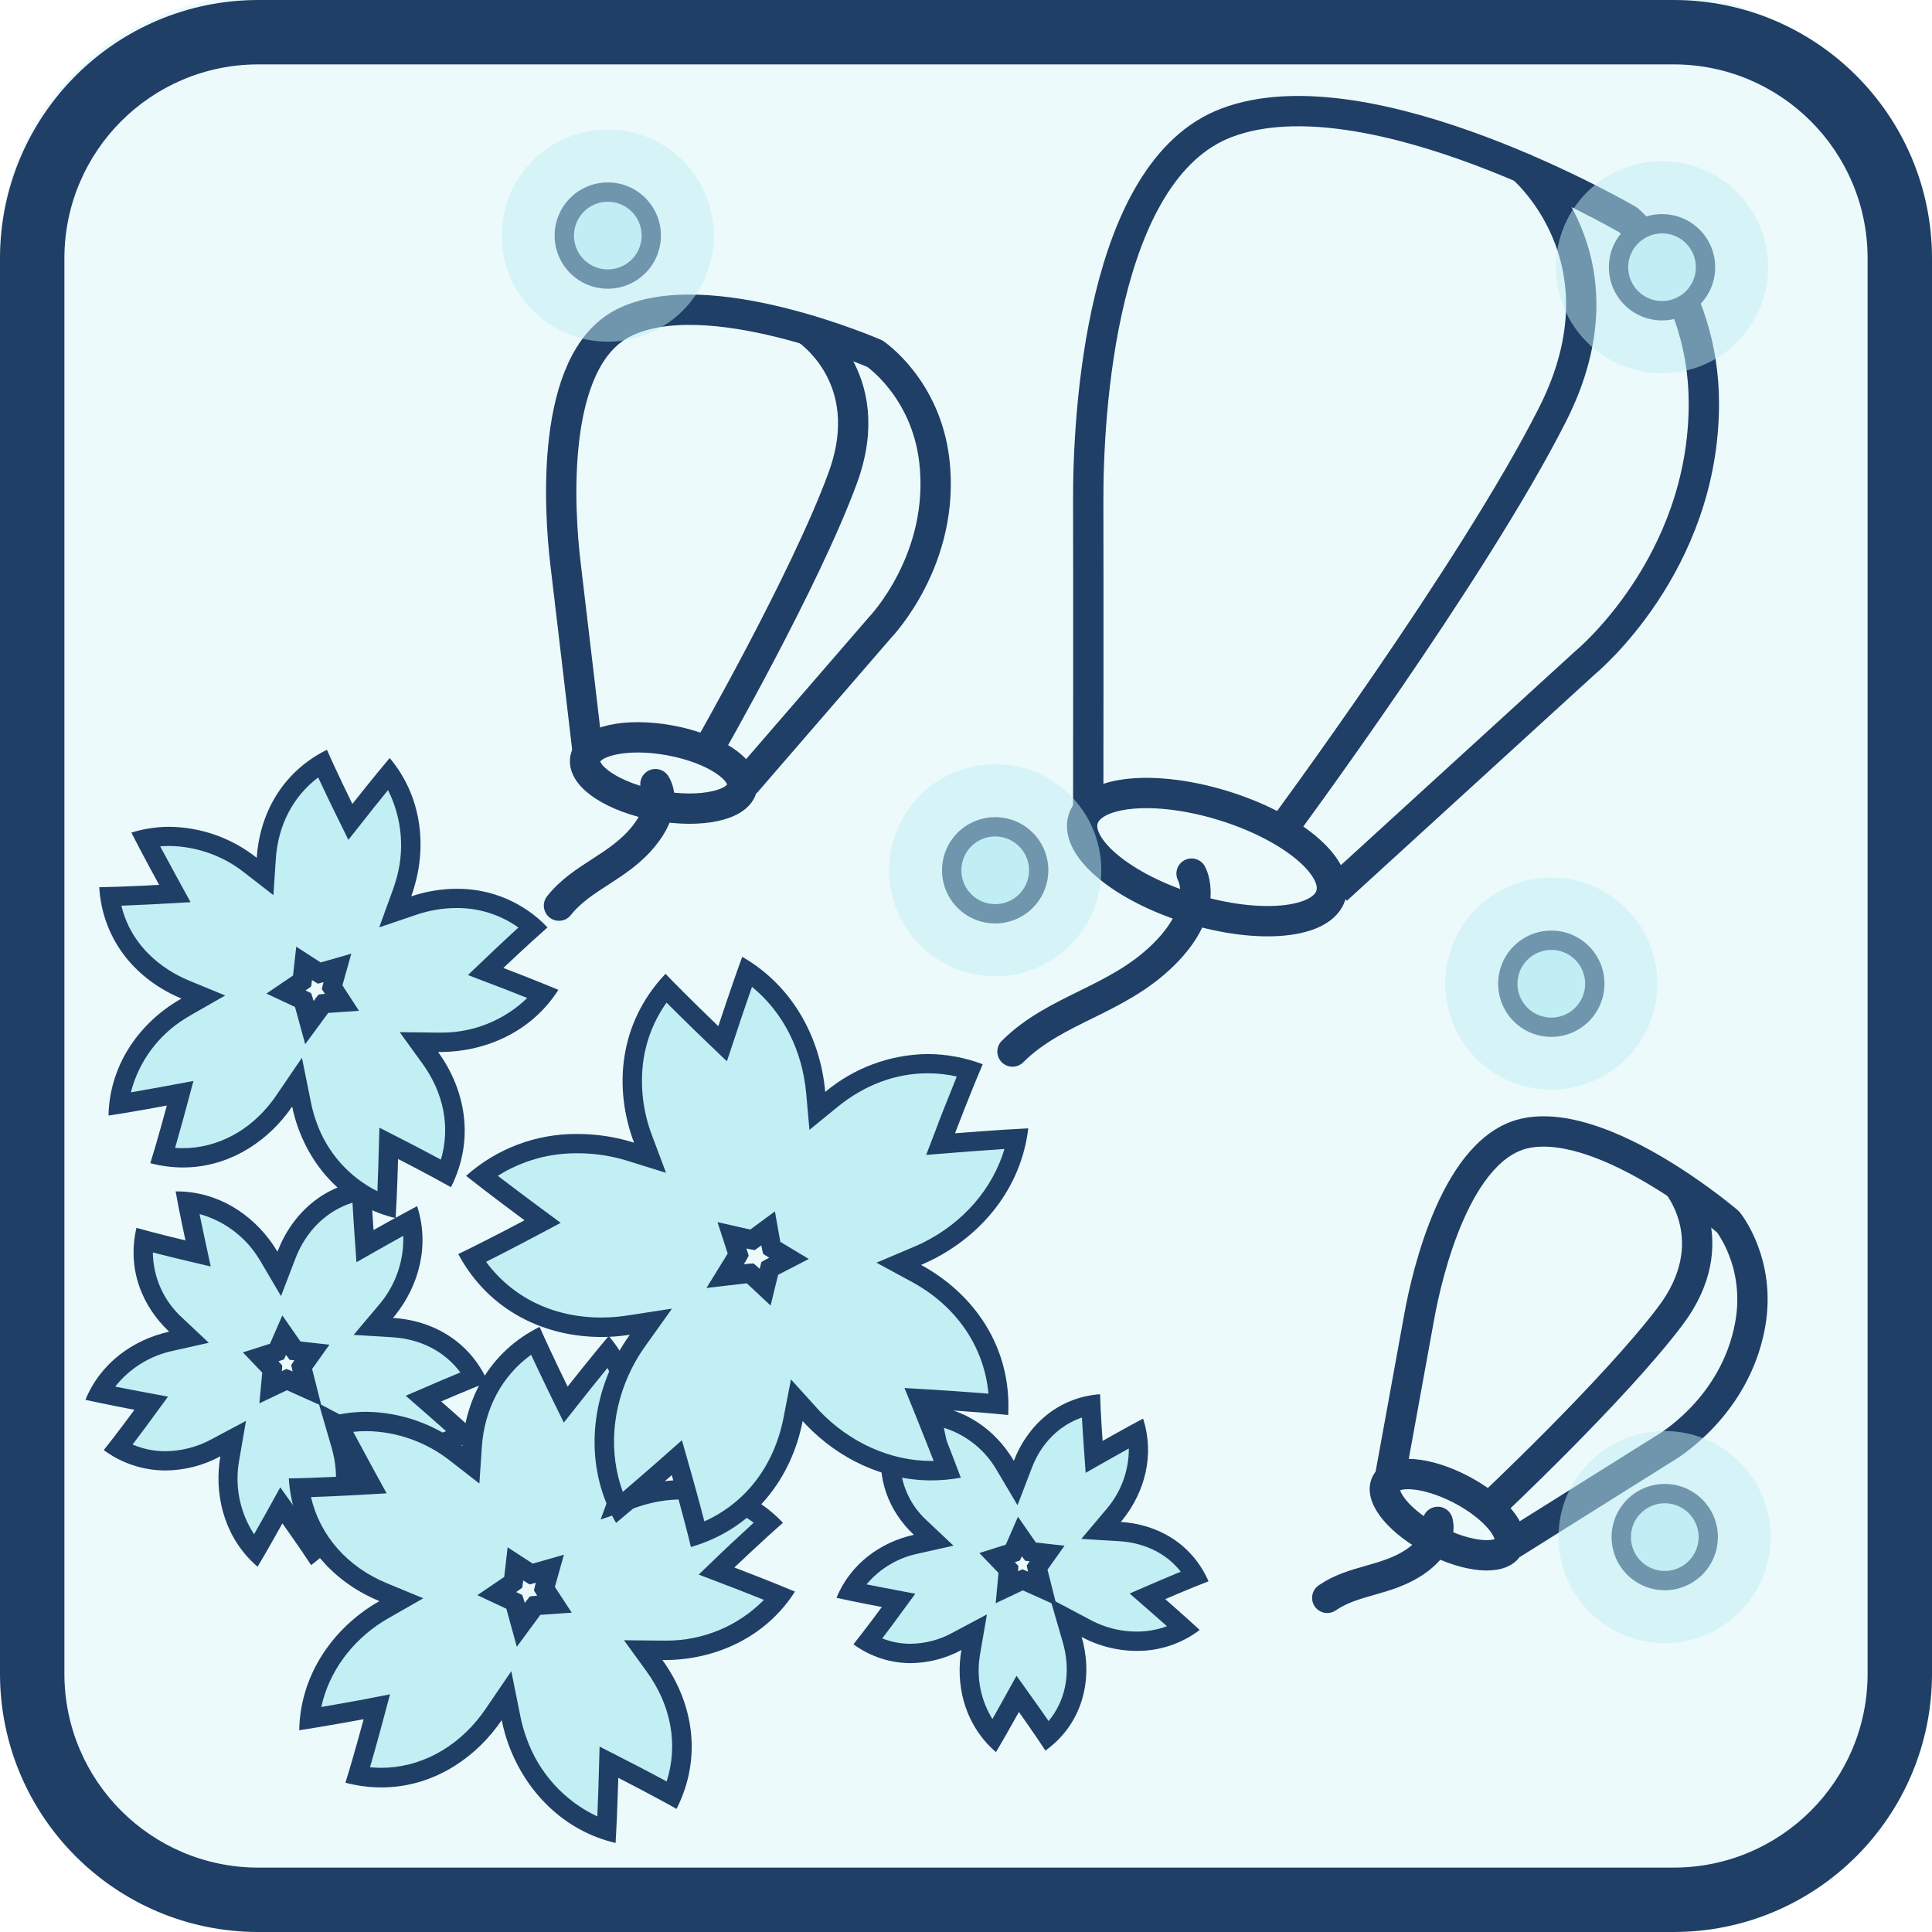
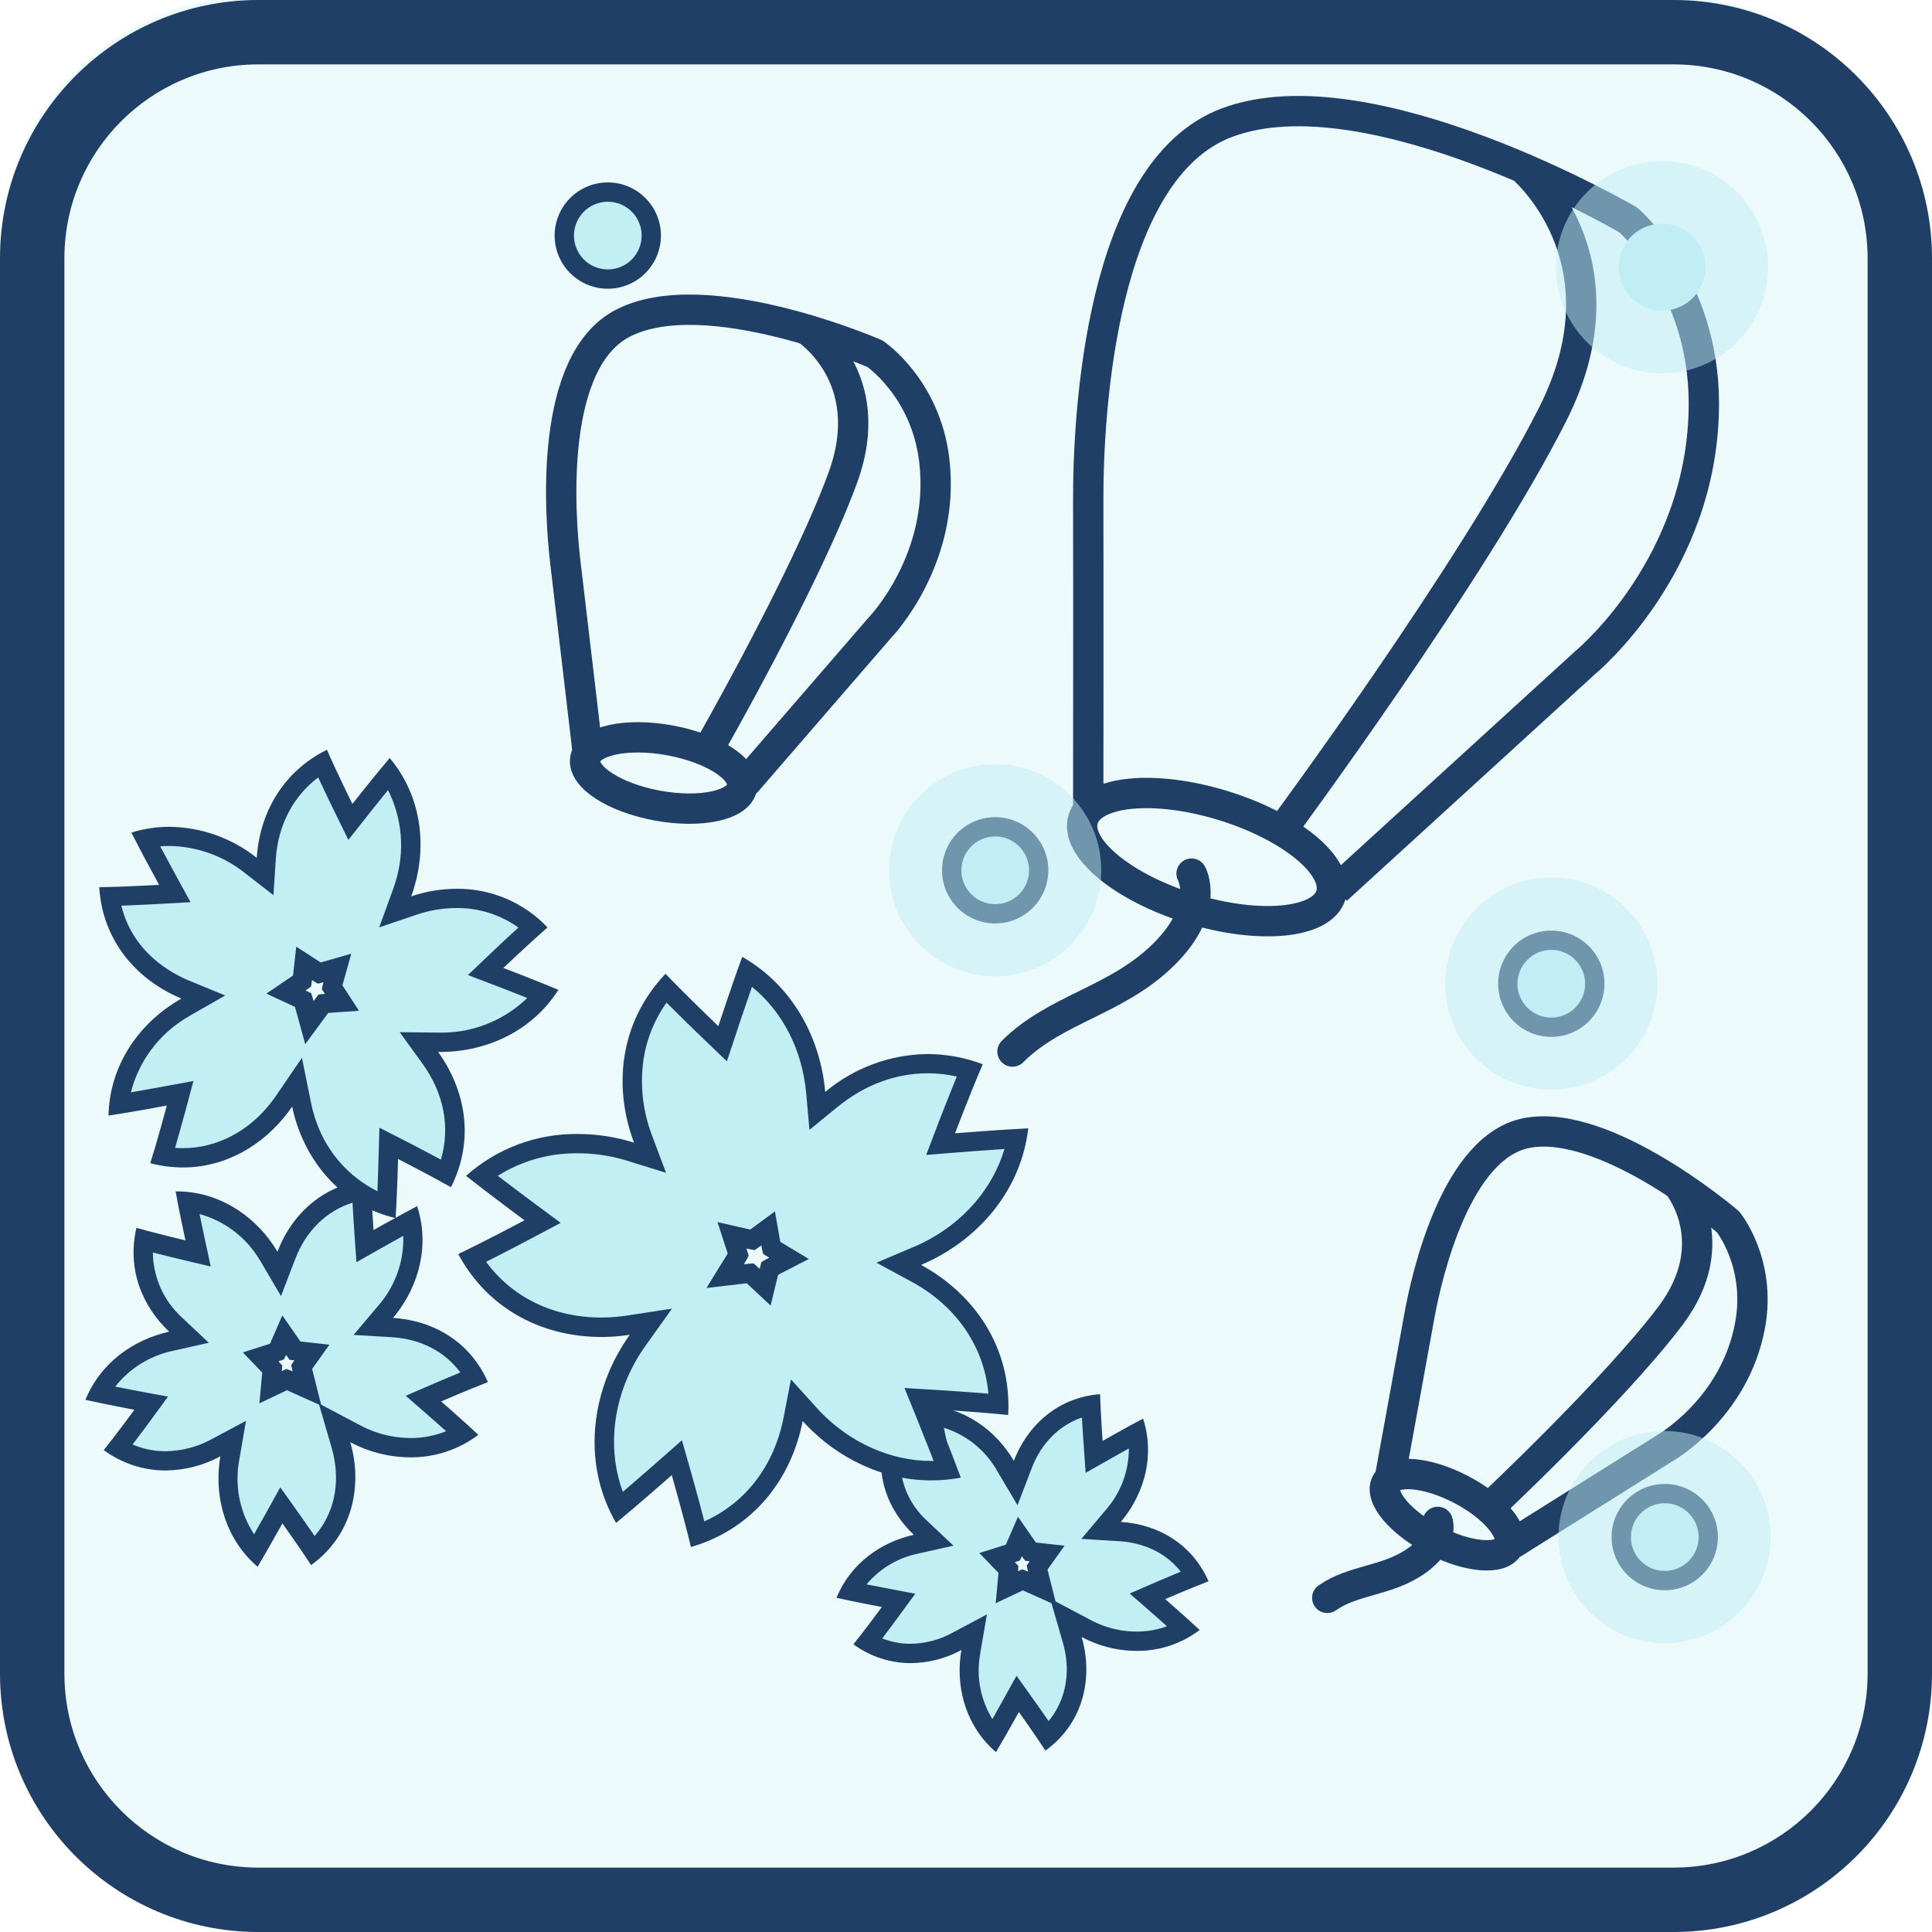
<svg xmlns="http://www.w3.org/2000/svg" id="notice-icon-05" viewBox="0 0 600 600" shape-rendering="geometricPrecision" text-rendering="geometricPrecision">
  <style>#notice-icon-05-lantern3_to {animation: notice-icon-05-lantern3_to__to 6000ms linear infinite normal forwards}@keyframes notice-icon-05-lantern3_to__to { 0% {transform: translate(421.795px,180.538px)} 23.333% {transform: translate(421.795px,172.858px)} 50% {transform: translate(434.112px,178.179px)} 75% {transform: translate(421.605px,187.69px)} 100% {transform: translate(421.795px,180.538px)} }#notice-icon-05-lantern2_to {animation: notice-icon-05-lantern2_to__to 6000ms linear infinite normal forwards}@keyframes notice-icon-05-lantern2_to__to { 0% {transform: translate(232.091px,188.718px)} 16.667% {transform: translate(232.091px,181.038px)} 33.333% {transform: translate(244.408px,186.358px)} 50% {transform: translate(231.901px,195.87px)} 66.667% {transform: translate(232.091px,188.718px)} 100% {transform: translate(232.091px,188.718px)} }#notice-icon-05-lantern1_to {animation: notice-icon-05-lantern1_to__to 6000ms linear infinite normal forwards}@keyframes notice-icon-05-lantern1_to__to { 0% {transform: translate(478.218px,423.809px)} 33.333% {transform: translate(478.218px,423.809px)} 50% {transform: translate(478.218px,416.129px)} 66.667% {transform: translate(490.535px,421.449px)} 83.333% {transform: translate(478.028px,430.961px)} 100% {transform: translate(478.218px,423.809px)} }#notice-icon-05-flower5 {animation: notice-icon-05-flower5_c_o 6000ms linear infinite normal forwards}@keyframes notice-icon-05-flower5_c_o { 0% {opacity: 1} 3.333% {opacity: 1} 11.667% {opacity: 0} 20% {opacity: 1} 100% {opacity: 1} }#notice-icon-05-flower4 {animation: notice-icon-05-flower4_c_o 6000ms linear infinite normal forwards}@keyframes notice-icon-05-flower4_c_o { 0% {opacity: 1} 23.333% {opacity: 1} 31.667% {opacity: 0} 40% {opacity: 1} 100% {opacity: 1} }#notice-icon-05-flower3 {animation: notice-icon-05-flower3_c_o 6000ms linear infinite normal forwards}@keyframes notice-icon-05-flower3_c_o { 0% {opacity: 1} 75% {opacity: 1} 83.333% {opacity: 0} 91.667% {opacity: 1} 100% {opacity: 1} }#notice-icon-05-flower2 {animation: notice-icon-05-flower2_c_o 6000ms linear infinite normal forwards}@keyframes notice-icon-05-flower2_c_o { 0% {opacity: 1} 51.667% {opacity: 1} 60% {opacity: 0} 68.333% {opacity: 1} 100% {opacity: 1} }#notice-icon-05-flower1 {animation: notice-icon-05-flower1_c_o 6000ms linear infinite normal forwards}@keyframes notice-icon-05-flower1_c_o { 0% {opacity: 1} 33.333% {opacity: 1} 41.667% {opacity: 0} 50% {opacity: 1} 100% {opacity: 1} }#notice-icon-05-point4 {animation: notice-icon-05-point4_c_o 6000ms linear infinite normal forwards}@keyframes notice-icon-05-point4_c_o { 0% {opacity: 1} 78.333% {opacity: 1} 86.667% {opacity: 0} 95% {opacity: 1} 100% {opacity: 1} }#notice-icon-05-point3 {animation: notice-icon-05-point3_c_o 6000ms linear infinite normal forwards}@keyframes notice-icon-05-point3_c_o { 0% {opacity: 1} 3.333% {opacity: 1} 11.667% {opacity: 0} 20% {opacity: 1} 100% {opacity: 1} }#notice-icon-05-point2 {animation: notice-icon-05-point2_c_o 6000ms linear infinite normal forwards}@keyframes notice-icon-05-point2_c_o { 0% {opacity: 1} 43.333% {opacity: 1} 51.667% {opacity: 0} 60% {opacity: 1} 100% {opacity: 1} }#notice-icon-05-point1 {animation: notice-icon-05-point1_c_o 6000ms linear infinite normal forwards}@keyframes notice-icon-05-point1_c_o { 0% {opacity: 1} 21.667% {opacity: 1} 30% {opacity: 0} 38.333% {opacity: 1} 100% {opacity: 1} }#notice-icon-05-point {animation: notice-icon-05-point_c_o 6000ms linear infinite normal forwards}@keyframes notice-icon-05-point_c_o { 0% {opacity: 1} 58.333% {opacity: 1} 66.667% {opacity: 0} 75% {opacity: 1} 100% {opacity: 1} }</style>
  <rect id="notice-icon-05-rect1" width="600" height="600" rx="80" ry="80" transform="matrix(1 0 0 1 0 -1.21)" opacity="0.3" fill="rgb(193,239,244)" stroke="none" stroke-width="1" />
  <g id="notice-icon-05-mask">
    <g id="notice-icon-05-g1" clip-path="url(#notice-icon-05-clip-path)">
      <g id="notice-icon-05-g2">
        <g id="notice-icon-05-lantern3_to" transform="translate(421.795,180.538)">
          <g id="notice-icon-05-lantern3" transform="translate(-421.795,-180.538)">
            <path id="notice-icon-05-path1" d="M415.11,276.26L492.25,205.82C492.25,205.82,529.15,175.63,529.15,125.31C529.15,88.42,505.67,68.31,505.67,68.31C505.67,68.31,425.17,21.31,380.88,38.15C341.82,52.96,337.88,128.68,337.96,155.52C338.04,182.36,337.96,252.8,337.96,252.8" fill="none" stroke="rgb(31,63,102)" stroke-width="9.42" stroke-linejoin="round" />
            <ellipse id="notice-icon-05-ellipse1" rx="16.77" ry="40.25" transform="matrix(0.293 -0.956 0.956 0.293 374.853 266.18)" fill="none" stroke="rgb(31,63,102)" stroke-width="9.42" stroke-linejoin="round" />
            <path id="notice-icon-05-path2" d="M472.13,51.52C472.13,51.52,506.92,79.75,482.19,128.67C457.46,177.59,398.19,257.67,398.19,257.67" fill="none" stroke="rgb(31,63,102)" stroke-width="9.42" stroke-miterlimit="10" />
            <path id="notice-icon-05-path3" d="M370.05,271.31C370.05,271.31,376.05,281.91,361.44,296.38C346.83,310.85,327.9,313.15,314.44,326.57" fill="none" stroke="rgb(31,63,102)" stroke-width="9.42" stroke-linecap="round" stroke-miterlimit="10" />
          </g>
        </g>
        <g id="notice-icon-05-lantern2_to" transform="translate(232.091,188.718)">
          <g id="notice-icon-05-lantern2" transform="translate(-232.091,-188.718)">
            <path id="notice-icon-05-path4" d="M231.41,243.3L273.41,194.75C273.41,194.75,293.77,173.67,290.15,142.96C287.49,120.44,271.71,109.84,271.71,109.84C271.71,109.84,219.21,87,193.39,100.4C170.61,112.26,173.66,158.76,175.63,175.14C177.6,191.52,182.63,234.52,182.63,234.52" fill="none" stroke="rgb(31,63,102)" stroke-width="9.42" stroke-linejoin="round" />
            <ellipse id="notice-icon-05-ellipse2" rx="10.31" ry="24.74" transform="matrix(0.179 -0.984 0.984 0.179 206.11 240.058)" fill="none" stroke="rgb(31,63,102)" stroke-width="9.42" stroke-linejoin="round" />
            <path id="notice-icon-05-path5" d="M250.05,102C250.05,102,273.32,116.72,261.74,148.37C250.16,180.02,219.74,233.15,219.74,233.15" fill="none" stroke="rgb(31,63,102)" stroke-width="9.42" stroke-miterlimit="10" />
-             <path id="notice-icon-05-path6" d="M203.55,243.52C203.55,243.52,207.96,249.52,200.1,259.45C192.24,269.38,180.83,272.1,173.6,281.25" fill="none" stroke="rgb(31,63,102)" stroke-width="9.42" stroke-linecap="round" stroke-miterlimit="10" />
          </g>
        </g>
        <g id="notice-icon-05-lantern1_to" transform="translate(478.218,423.809)">
          <g id="notice-icon-05-lantern1" transform="translate(-478.218,-423.809)">
            <path id="notice-icon-05-path7" d="M469.57,479.51L516.57,450.03C516.57,450.03,538.73,437.77,543.52,411.47C547.03,392.19,536.67,379.47,536.67,379.47C536.67,379.47,499.07,347.27,474.32,351.83C452.5,355.83,443.24,395.06,440.72,409.09C438.2,423.12,431.46,459.93,431.46,459.93" fill="none" stroke="rgb(31,63,102)" stroke-width="9.42" stroke-linejoin="round" />
            <ellipse id="notice-icon-05-ellipse3" rx="8.91" ry="21.38" transform="matrix(0.46 -0.888 0.888 0.46 449.498 470.398)" fill="none" stroke="rgb(31,63,102)" stroke-width="9.42" stroke-linejoin="round" />
            <path id="notice-icon-05-path8" d="M520.77,367.48C520.77,367.48,536.26,385.54,518.68,408.76C501.1,431.98,462.51,468.18,462.51,468.18" fill="none" stroke="rgb(31,63,102)" stroke-width="9.42" stroke-miterlimit="10" />
            <path id="notice-icon-05-path9" d="M446.5,472.64C446.5,472.64,448.61,478.74,439.61,484.92C430.61,491.1,420.48,490.49,412.19,496.23" fill="none" stroke="rgb(31,63,102)" stroke-width="9.42" stroke-linecap="round" stroke-miterlimit="10" />
          </g>
        </g>
        <g id="notice-icon-05-flower5">
          <path id="notice-icon-05-path10" d="M79.38,481.78C72.758,474.344,69.751,464.367,71.16,454.51C71.23,453.94,71.32,453.37,71.42,452.8L72.42,446.8L67.01,449.69C62.204,452.278,56.838,453.651,51.38,453.69C46.164,453.716,41.037,452.334,36.54,449.69C40.09,445.13,43.91,439.92,44.1,439.69L47,435.79L42.33,434.9C42.26,434.9,36.19,433.73,30.9,432.62C35.39,424.51,43.35,418.72,53.23,416.5L58.75,415.27L54.63,411.39C47,404.24,43.5,394.8,44.74,385.1C50.32,386.59,56.6,388.1,56.91,388.16L61.54,389.26L60.54,384.61C60.54,384.53,59.23,378.5,58.19,373.2C68.072,374.444,76.903,379.979,82.33,388.33C82.73,388.93,83.14,389.58,83.54,390.26L86.7,395.63L88.93,389.81C93.09,378.96,101.69,371.63,112.29,369.73C112.54,375.5,113,381.93,113.02,382.25L113.36,386.99L117.49,384.65C117.56,384.65,122.92,381.57,127.68,378.99C129.452,388.79,126.814,398.873,120.47,406.55C120.35,406.71,120.22,406.86,120.09,407.01L116,411.89L122,412.25C133.26,412.94,142.4,418.48,147.53,427.6C142.16,429.75,136.24,432.31,135.95,432.44L131.58,434.32L135.16,437.45C135.22,437.5,139.87,441.56,143.88,445.19C138.924,448.106,133.27,449.623,127.52,449.58L127.52,449.58C123.432,449.57,119.375,448.87,115.52,447.51C113.74,446.877,112.009,446.115,110.34,445.23L104,441.9L106,448.71C106.17,449.3,106.33,449.9,106.47,450.5C109.37,462.65,105.99,474.08,97.4,481.66C94.18,476.87,90.4,471.66,90.25,471.35L87.48,467.48L85.18,471.64C85.08,471.71,82.09,477.1,79.38,481.78ZM89.68,428.66L95.33,431.18L93.81,425.18C93.75,424.94,93.7,424.72,93.65,424.51L96.85,420.02L91.56,419.46L91.28,419.06L88.22,414.65L86,419.78L81,421.37L84.63,425.14C84.63,425.27,84.11,430.81,84.11,430.81L89.11,428.41Z" fill="rgb(193,239,244)" stroke="none" stroke-width="1" />
          <path id="notice-icon-05-path11" d="M109.47,373.51C109.72,378.1,110.01,382.21,110.03,382.51L110.7,391.99L118.97,387.3C118.97,387.3,121.87,385.66,125.24,383.79C125.479,391.397,122.953,398.833,118.13,404.72C118.03,404.85,117.92,404.96,117.82,405.08L117.52,405.43L109.82,414.57L121.75,415.29C130.69,415.83,138.15,419.74,142.97,426.23C138.71,427.98,134.92,429.62,134.69,429.72L126,433.46L133.16,439.71C133.16,439.71,135.68,441.91,138.56,444.47C135.042,445.887,131.282,446.607,127.49,446.59C123.742,446.572,120.024,445.926,116.49,444.68C114.854,444.099,113.263,443.397,111.73,442.58L99.73,436.23L96.93,425.14L102.31,417.61L93.31,416.61L87.68,408.52L83.85,417.31L75.44,420L81.44,426.27L80.55,435.82L89.11,431.75L99.11,436.24L102.99,449.59C103.16,450.19,103.31,450.72,103.43,451.24C105.76,461.03,103.63,470.24,97.71,477.02C95.1,473.22,92.71,469.86,92.56,469.65L87.04,461.91L82.43,470.23C82.43,470.23,80.81,473.14,78.91,476.48C74.74,470.112,73.017,462.45,74.06,454.91C74.12,454.42,74.22,453.91,74.31,453.35L76.39,441.27L65.64,447C61.272,449.371,56.39,450.638,51.42,450.69C47.897,450.701,44.41,449.993,41.17,448.61C43.96,444.94,46.41,441.61,46.56,441.4L52.18,433.73L42.84,432C42.79,432,39.56,431.38,35.78,430.62C40.302,424.898,46.697,420.953,53.84,419.48L64.84,417.01L56.61,409.26C50.864,404.069,47.55,396.713,47.47,388.97C51.92,390.11,55.94,391.07,56.19,391.13L65.44,393.32L63.44,384.03C63.44,383.97,62.74,380.77,61.97,377.03C69.297,379.055,75.644,383.662,79.84,390C80.21,390.55,80.58,391.14,80.96,391.78L87.27,402.51L91.73,390.88C95.05,382.21,101.46,376.03,109.47,373.5M115.17,366.33C100.6,367.45,90.58,377.1,86.17,388.73C85.75,388.02,85.31,387.33,84.85,386.64C78.29,377,67.54,370,54.91,370L54.54,370C55.54,375.78,57.6,385.22,57.6,385.22C57.6,385.22,48.43,383.04,42.37,381.32C39.37,394.32,44.26,405.77,52.53,413.56C41.37,416.06,31.21,423.26,26.53,434.73C32.26,436.02,41.74,437.83,41.74,437.83C41.74,437.83,36.16,445.43,32.22,450.34C37.785,454.452,44.521,456.67,51.44,456.67C57.381,456.617,63.219,455.106,68.44,452.27C68.34,452.88,68.24,453.5,68.16,454.11C66.7,465.84,70.31,478.26,80,486.57C83,481.57,87.7,473.1,87.7,473.1C87.7,473.1,93.18,480.77,96.61,486.05C109.1,477.05,112.33,462.56,109.29,449.81C109.14,449.16,108.97,448.51,108.78,447.88C110.582,448.84,112.454,449.662,114.38,450.34C118.557,451.811,122.951,452.572,127.38,452.59C135.019,452.66,142.467,450.198,148.56,445.59C144.27,441.59,137,435.23,137,435.23C137,435.23,145.66,431.48,151.53,429.23C145.85,416.3,134.06,410.02,122.04,409.29C122.28,409.01,122.52,408.74,122.75,408.45C130.11,399.23,133.51,386.75,129.54,374.58C124.41,377.28,116,382,116,382C116,382,115.33,372.59,115.16,366.3ZM87.53,425.83C87.59,425.23,87.63,424.64,87.65,424.04C87.27,423.6,86.87,423.19,86.47,422.77C87.05,422.59,87.63,422.39,88.2,422.17C88.42,421.71,88.62,421.25,88.82,420.78C89.18,421.3,89.55,421.78,89.95,422.3C90.44,422.37,90.95,422.42,91.43,422.47C91.09,422.94,90.76,423.42,90.43,423.91C90.56,424.59,90.72,425.26,90.88,425.91C90.26,425.63,89.62,425.38,88.97,425.14C88.47,425.35,87.97,425.59,87.51,425.82Z" fill="rgb(31,63,102)" stroke="none" stroke-width="1" />
        </g>
        <g id="notice-icon-05-flower4">
          <path id="notice-icon-05-path12" d="M120,374.31C108.89,370.53,99.87,361.5,95.47,349.55C94.7,347.417,94.099,345.227,93.67,343L92.25,336L88.25,341.87C87.83,342.48,87.41,343.08,86.96,343.67C79.34,353.74,68.36,359.52,56.82,359.52C54.702,359.529,52.588,359.355,50.5,359C52.5,352.24,54.69,344.2,54.71,344.11L55.94,339.52L51.27,340.38C51.17,340.38,43.42,341.83,36.94,342.9C38.31,331.24,45.25,320.52,56.01,313.71C56.59,313.34,57.19,313,57.79,312.66L63.12,309.66L57.44,307.32C44.52,302,36,291.3,34.08,278.41C41.13,278.22,49.43,277.75,49.53,277.75L54.27,277.48L52,273.31C51.95,273.23,48.17,266.31,45.13,260.48C47.594,259.972,50.104,259.717,52.62,259.72C61.79,259.852,70.658,263.016,77.84,268.72L82.3,272.19L82.68,266.55C83.52,253.83,89.81,243.22,100.08,237C103,243.42,106.66,250.89,106.7,251L108.8,255.26L111.75,251.54C111.81,251.46,116.75,245.29,120.89,240.22C127.52,249.9,129.35,262.54,125.72,274.74C125.47,275.58,125.18,276.45,124.86,277.34L122.72,283.2L128.63,281.2C132.872,279.758,137.32,279.014,141.8,279C150.56,278.923,159.036,282.106,165.58,287.93C160.33,292.63,154.3,298.37,154.23,298.44L150.78,301.71L155.22,303.41C155.31,303.41,162.67,306.26,168.76,308.74C161.51,317.97,150,323.5,137.27,323.74L137.1,323.74L136.1,323.74L130.1,323.67L133.62,328.5C141.72,339.65,143.5,352.61,138.62,364.5C132.44,361.1,125.03,357.31,124.95,357.26L120.72,355L120.59,359.76C120.59,359.87,120.36,367.75,120,374.31ZM94.11,310.52C94.21,310.84,94.31,311.17,94.4,311.52L96.04,317.52L99.71,312.52C99.94,312.2,100.15,311.92,100.35,311.66L101.05,311.61L106.17,311.26L103.09,306.58C103.16,306.32,103.23,306.05,103.31,305.77L104.76,300.6L99.12,302.21L98.46,301.8L94.4,299.16C94.4,299.16,93.79,304.49,93.77,304.68L93.15,305.1L88.79,308.1Z" fill="rgb(193,239,244)" stroke="none" stroke-width="1" />
          <path id="notice-icon-05-path13" d="M98.82,241.45C101.34,246.86,103.82,251.99,104,252.29L108.19,260.82L114.09,253.37C114.09,253.31,117.18,249.47,120.5,245.37C124.947,254.2,125.783,264.414,122.83,273.85C122.6,274.63,122.33,275.44,122.03,276.28L117.77,288L129.57,284C133.512,282.678,137.642,282.003,141.8,282C148.68,281.936,155.403,284.058,161,288.06C156.59,292.06,152.45,296.06,152.21,296.25L145.32,302.81L154.2,306.2C154.27,306.2,158.84,307.98,163.74,309.93C156.645,316.813,147.155,320.671,137.27,320.69L136.13,320.69L124.13,320.55L131.13,330.22C137.88,339.5,139.88,350.12,136.93,360.13C131.68,357.3,126.59,354.69,126.29,354.54L117.83,350.21L117.56,359.71C117.56,359.79,117.42,364.71,117.21,369.95C108.362,365.537,101.577,357.856,98.29,348.53C97.564,346.544,96.993,344.504,96.58,342.43L93.77,328.5L85.77,340.23C85.35,340.85,84.96,341.4,84.56,341.91C77.56,351.23,67.41,356.57,56.82,356.57C56.01,356.57,55.19,356.57,54.38,356.47C56.04,350.74,57.52,345.21,57.61,344.9L60.07,335.71L50.72,337.44C50.65,337.44,45.83,338.35,40.64,339.24C43.1,329.654,49.198,321.404,57.64,316.24C58.16,315.9,58.74,315.57,59.29,315.24L69.94,309.16L58.61,304.49C53.15,302.23,41.22,295.76,37.69,281.27C43.69,281.05,49.39,280.73,49.69,280.71L59.18,280.18L54.61,271.84C54.61,271.77,52.22,267.47,49.74,262.84C50.74,262.76,51.64,262.72,52.6,262.72C61.109,262.845,69.338,265.785,76,271.08L84.91,278L85.66,266.72C86.35,256.22,91.07,247.28,98.82,241.43M90.94,303L82.74,308.57L91.61,312.71L94.79,324.28L101.93,314.57L111.48,313.91L106.34,306L109.1,296.18L99.6,298.9L92,294L91,303M101.54,232.84C87.43,239.84,80.62,252.97,79.73,266.4C72.028,260.277,62.509,256.889,52.67,256.77C48.645,256.768,44.643,257.375,40.8,258.57C43.92,264.78,49.42,274.8,49.42,274.8C49.42,274.8,38.27,275.43,30.82,275.53C31.88,292.6,42.88,304.53,56.36,310.11C55.72,310.48,55.09,310.84,54.47,311.24C42.6,318.66,34,331.31,33.7,346.45C40.57,345.45,51.81,343.34,51.81,343.34C51.81,343.34,48.92,354.13,46.68,361.24C49.99,362.112,53.397,362.559,56.82,362.57C70.24,362.57,81.82,355.48,89.35,345.57C89.83,344.94,90.28,344.3,90.73,343.65C91.215,346.031,91.884,348.372,92.73,350.65C97.56,363.77,108.12,374.86,122.87,378.3C123.31,371.36,123.63,359.93,123.63,359.93C123.63,359.93,133.57,365.02,140.05,368.7C147.59,353.77,144.44,338.27,136.05,326.7L137.16,326.7L137.36,326.7C151.36,326.48,165.29,320.18,173.41,307.4C167.01,304.69,156.33,300.61,156.33,300.61C156.33,300.61,164.43,292.91,170.04,288.02C162.713,280.28,152.498,275.933,141.84,276.02C137.034,276.036,132.262,276.83,127.71,278.37C128.04,277.46,128.35,276.53,128.62,275.6C132.62,262.21,130.78,247,121.02,235.41C116.52,240.71,109.43,249.67,109.43,249.67C109.43,249.67,104.51,239.67,101.52,232.82ZM97.35,310.76C97.14,309.97,96.89,309.2,96.62,308.43C96.05,308.13,95.48,307.87,94.9,307.6C95.49,307.21,96.06,306.8,96.62,306.36C96.74,305.68,96.81,305.01,96.89,304.36C97.5,304.76,98.11,305.14,98.74,305.49C99.33,305.35,99.9,305.18,100.48,305.01C100.28,305.73,100.1,306.45,99.95,307.18C100.25,307.69,100.58,308.18,100.95,308.66C100.27,308.71,99.58,308.77,98.95,308.86C98.42,309.49,97.95,310.13,97.45,310.79Z" fill="rgb(31,63,102)" stroke="none" stroke-width="1" />
        </g>
        <g id="notice-icon-05-flower3">
          <path id="notice-icon-05-path14" d="M308.56,539.31C302.617,532.508,299.937,523.451,301.22,514.51C301.29,513.98,301.37,513.51,301.46,512.94L302.51,506.94L297.09,509.83C292.684,512.217,287.761,513.49,282.75,513.54C278.052,513.552,273.435,512.317,269.37,509.96C272.61,505.79,276.03,501.13,276.2,500.89L279,497L274.33,496.11C274.26,496.11,268.88,495.11,264.07,494.11C268.21,486.81,275.45,481.6,284.41,479.59L289.93,478.35L285.81,474.48C278.91,467.98,275.7,459.48,276.75,450.62C281.85,451.98,287.47,453.32,287.75,453.39L292.38,454.48L291.38,449.84C291.38,449.77,290.22,444.42,289.27,439.6C298.22,440.815,306.195,445.872,311.11,453.45C311.48,454,311.86,454.6,312.23,455.23L315.39,460.59L317.62,454.78C321.4,444.9,329.18,438.21,338.79,436.4C339.02,441.67,339.43,447.4,339.45,447.72L339.79,452.46L343.92,450.12C343.98,450.12,348.74,447.39,353.06,445.04C354.587,453.947,352.151,463.077,346.39,470.04L346.05,470.45L345.78,470.76L342,475.29L347.95,475.65C358.18,476.27,366.51,481.26,371.24,489.49C366.34,491.49,361.03,493.75,360.76,493.87L356.4,495.76L359.98,498.88C360.03,498.93,364.16,502.53,367.8,505.83C363.298,508.411,358.189,509.746,353,509.7L353,509.7C349.253,509.685,345.535,509.043,342,507.8C340.364,507.219,338.773,506.517,337.24,505.7L331,502.37L333,509.19C333.16,509.73,333.31,510.27,333.44,510.82C336.08,521.89,333.04,532.28,325.31,539.24C322.37,534.86,319.01,530.16,318.84,529.92L316,526.05L313.7,530.21C313.67,530.27,311,535.05,308.56,539.31ZM318,490.79L323.65,493.32C323.65,493.32,322.05,486.98,322.01,486.81L325.13,482.44L319.97,481.87C319.9,481.78,316.7,477.18,316.7,477.18L314.52,482.18L309.62,483.73L313.15,487.4C313.15,487.49,312.64,492.93,312.64,492.93L317.56,490.59Z" fill="rgb(193,239,244)" stroke="none" stroke-width="1" />
          <path id="notice-icon-05-path15" d="M336,440.22C336.22,444.22,336.47,447.69,336.49,447.91L337.16,457.4L345.43,452.71C345.43,452.71,347.75,451.39,350.57,449.83C350.596,456.5,348.297,462.971,344.07,468.13C343.99,468.24,343.89,468.35,343.8,468.46L343.52,468.79L335.82,477.92L347.74,478.64C351.74,478.89,360.66,480.34,366.69,488.1C362.97,489.64,359.76,491.02,359.55,491.1L350.83,494.88L357.99,501.13C357.99,501.13,359.99,502.89,362.42,505.04C359.405,506.154,356.214,506.716,353,506.7C349.595,506.7,346.214,506.125,343,505C341.507,504.474,340.056,503.835,338.66,503.09L327.8,497.33L325.31,487.46L330.6,480.04L321.69,479.04L316.14,471.04L312.36,479.72L304.15,482.31L310.09,488.48L309.22,497.9L317.65,493.9L326.55,497.9L330.05,510C330.21,510.53,330.34,511,330.45,511.49C332.52,520.18,330.73,528.39,325.65,534.49C323.37,531.18,321.35,528.34,321.21,528.16L315.69,520.42L311.08,528.73C311.08,528.73,309.79,531.06,308.2,533.87C304.699,528.194,303.285,521.476,304.2,514.87C304.25,514.42,304.34,513.87,304.42,513.44L306.5,501.36L295.68,507.13C291.71,509.291,287.27,510.445,282.75,510.49C279.75,510.499,276.776,509.932,273.99,508.82C276.42,505.62,278.49,502.82,278.62,502.62L284.25,494.95L274.91,493.17C274.86,493.17,272.28,492.67,269.11,492.04C273.213,487.142,278.852,483.777,285.11,482.49L296.11,480.02L287.88,472.26C282.814,467.685,279.82,461.252,279.58,454.43C283.47,455.43,286.85,456.22,287.07,456.27L296.32,458.47L294.32,449.18C294.32,449.13,293.76,446.57,293.12,443.41C299.484,445.394,304.965,449.522,308.63,455.09C308.98,455.6,309.32,456.15,309.63,456.72L316,467.46L320.46,455.83C323.4,448.16,329,442.62,336.01,440.22M341.7,432.97C328.23,433.97,318.97,442.97,314.85,453.68C314.47,453.03,314.07,452.38,313.64,451.75C307.64,442.75,297.64,436.38,286,436.38L285.66,436.38C286.61,441.72,288.49,450.45,288.49,450.45C288.49,450.45,280,448.45,274.41,446.84C271.63,458.84,276.15,469.44,283.79,476.64C273.48,478.95,264.09,485.64,259.79,496.21C265.09,497.41,273.86,499.08,273.86,499.08C273.86,499.08,268.7,506.08,265.05,510.65C270.198,514.444,276.425,516.494,282.82,516.5C288.327,516.454,293.739,515.057,298.58,512.43C298.48,513,298.38,513.56,298.31,514.13C296.95,524.96,300.31,536.44,309.31,544.13C312.1,539.48,316.43,531.67,316.43,531.67C316.43,531.67,321.49,538.77,324.66,543.67C336.21,535.33,339.2,521.95,336.39,510.16C336.25,509.56,336.09,508.97,335.91,508.38C337.579,509.264,339.311,510.026,341.09,510.66C344.92,511.995,348.944,512.685,353,512.7C360.063,512.76,366.946,510.474,372.57,506.2C368.57,502.49,361.88,496.62,361.88,496.62C361.88,496.62,369.88,493.16,375.32,491.08C370.07,479.13,359.17,473.33,348.06,472.65C348.28,472.39,348.5,472.14,348.71,471.88C355.52,463.35,358.66,451.81,354.99,440.57C350.18,443.08,342.42,447.49,342.42,447.49C342.42,447.49,341.8,438.79,341.64,432.97ZM316.15,487.97C316.21,487.43,316.25,486.88,316.26,486.32C315.91,485.92,315.54,485.54,315.17,485.15C315.71,484.99,316.24,484.8,316.77,484.6C316.98,484.17,317.16,483.74,317.34,483.31C317.68,483.79,318.02,484.26,318.39,484.71C318.84,484.78,319.3,484.82,319.75,484.87C319.44,485.31,319.14,485.75,318.85,486.21C318.97,486.84,319.12,487.45,319.27,488.07Q318.4,487.68,317.5,487.35C317.04,487.54,316.6,487.76,316.15,487.97Z" fill="rgb(31,63,102)" stroke="none" stroke-width="1" />
        </g>
        <g id="notice-icon-05-flower2">
-           <path id="notice-icon-05-path16" d="M188.34,568.41C175.83,564.29,165.66,554.2,160.73,540.81C159.881,538.447,159.212,536.024,158.73,533.56L157.31,526.56L153.31,532.43C152.85,533.1,152.37,533.77,151.88,534.43C143.43,545.61,131.23,552.02,118.42,552.02C115.955,552.016,113.494,551.788,111.07,551.34C113.33,543.83,115.78,534.72,115.81,534.61L117.04,530.02L112.36,530.89C112.26,530.89,103.36,532.54,96.17,533.72C97.57,520.63,105.31,508.57,117.37,500.94C118.01,500.53,118.68,500.15,119.37,499.77L124.7,496.77L119,494.42C104.54,488.42,95,476.48,93,462.02C100.83,461.81,110.25,461.29,110.36,461.28L115.11,461.01L112.82,456.84C112.77,456.75,108.44,448.84,105.06,442.35C107.922,441.728,110.842,441.413,113.77,441.41C123.952,441.556,133.799,445.072,141.77,451.41L146.23,454.88L146.61,449.24C147.55,434.99,154.61,423.14,166.23,416.24C169.46,423.37,173.62,431.84,173.66,431.94L175.76,436.21L178.71,432.48C178.77,432.4,184.37,425.34,189.04,419.7C196.59,430.48,198.7,444.65,194.64,458.33C194.36,459.26,194.04,460.23,193.64,461.21L191.51,467.07L197.41,465.07C202.11,463.479,207.038,462.662,212,462.65C221.847,462.568,231.365,466.187,238.67,472.79C232.83,478.02,225.99,484.52,225.91,484.59L222.46,487.87L226.9,489.57C227,489.57,235.42,492.83,242.2,495.57C234.2,506.01,221.29,512.27,207.02,512.49L205.66,512.49L199.66,512.43L203.17,517.26C212.24,529.73,214.17,544.26,208.63,557.53C201.77,553.75,193.37,549.45,193.27,549.4L189.04,547.23L189,552C189,552.09,188.7,561.1,188.34,568.41ZM159.73,497.48L160.09,498.7L161.73,504.7L165.4,499.7C165.62,499.39,165.89,499.03,166.19,498.65L167.1,498.58L172.21,498.22C172.21,498.22,169.08,493.45,169.04,493.4C169.12,493.07,169.21,492.73,169.31,492.4L170.77,487.24C170.77,487.24,165.02,488.87,164.95,488.9C164.68,488.73,164.4,488.56,164.11,488.36L160.05,485.73C160.05,485.73,159.42,491.2,159.38,491.45L158.6,492L154.23,495Z" fill="rgb(193,239,244)" stroke="none" stroke-width="1" />
-           <path id="notice-icon-05-path17" d="M164.91,420.66C167.78,426.85,170.75,432.92,170.91,433.26L175.1,441.8L181,434.35C181.05,434.28,184.77,429.59,188.65,424.83C194.002,434.864,195.101,446.628,191.7,457.48C191.44,458.35,191.14,459.26,190.8,460.19L186.54,471.89L198.35,467.89C202.749,466.412,207.359,465.655,212,465.65C219.95,465.588,227.701,468.131,234.07,472.89C229.02,477.5,224.07,482.16,223.84,482.42L217,489L225.88,492.4C225.96,492.4,231.54,494.57,237.25,496.85C229.272,504.955,218.373,509.517,207,509.51L205.72,509.51L193.78,509.39L200.78,519.04C208.49,529.65,210.66,541.83,207.04,553.25C201.04,550,195.04,546.92,194.67,546.75L186.21,542.42L185.94,551.92C185.94,552.01,185.77,557.98,185.51,564.12C175.215,559.283,167.29,550.518,163.51,539.79C162.699,537.573,162.06,535.296,161.6,532.98L158.79,519L150.79,530.74C150.32,531.43,149.88,532.04,149.44,532.62C141.57,543.04,130.24,549.01,118.38,549.01C117.23,549.01,116.06,548.95,114.9,548.84C116.81,542.28,118.57,535.74,118.66,535.38L121.12,526.19L111.78,528C111.69,528,105.78,529.1,99.78,530.13C102.08,519.5,108.92,509.89,118.96,503.53C119.55,503.16,120.2,502.79,120.82,502.44L131.46,496.36L120.13,491.68C107.81,486.59,99.34,476.85,96.58,464.94C103.41,464.71,110.15,464.33,110.58,464.31L120.07,463.77L115.5,455.43C115.5,455.36,112.59,450.1,109.7,444.67C111.068,444.519,112.444,444.442,113.82,444.44C123.327,444.581,132.52,447.869,139.96,453.79L148.88,460.73L149.63,449.45C150.43,437.45,155.94,427.23,164.99,420.69M156.64,489.69L148.26,495.39L157.26,499.62L160.5,511.42L167.8,501.51L177.56,500.83L172.32,492.83L175.13,482.83L165.45,485.6L157.65,480.53L156.59,489.71M167.59,412.06C152.03,419.8,144.59,434.24,143.59,449.06C135.095,442.32,124.603,438.588,113.76,438.45C109.324,438.452,104.914,439.126,100.68,440.45C104.13,447.29,110.18,458.34,110.18,458.34C110.18,458.34,97.9,459.03,89.69,459.13C90.85,477.95,102.98,491.13,117.83,497.24C117.13,497.65,116.43,498.05,115.74,498.48C102.74,506.72,93.22,520.66,92.93,537.35C100.5,536.21,112.93,533.92,112.93,533.92C112.93,533.92,109.74,545.8,107.27,553.63C110.915,554.597,114.669,555.091,118.44,555.1C133.23,555.1,146,547.29,154.29,536.33C154.81,535.63,155.29,534.93,155.81,534.21C156.334,536.821,157.056,539.389,157.97,541.89C163.29,556.34,174.97,568.57,191.18,572.35C191.66,564.71,192.02,552.12,192.02,552.12C192.02,552.12,202.97,557.73,210.11,561.78C218.42,545.33,214.95,528.25,205.71,515.54L206.93,515.54L207.14,515.54C222.54,515.3,237.92,508.37,246.88,494.28C239.82,491.28,228.06,486.8,228.06,486.8C228.06,486.8,236.97,478.31,243.16,472.92C235.072,464.354,223.78,459.546,212,459.65C206.705,459.671,201.447,460.546,196.43,462.24C196.8,461.24,197.14,460.24,197.43,459.19C201.82,444.43,199.81,427.67,189.06,414.91C184.06,420.75,176.28,430.62,176.28,430.62C176.28,430.62,170.86,419.57,167.57,412.05ZM163,497.9C162.76,497.04,162.49,496.19,162.19,495.34C161.57,495.01,160.93,494.73,160.3,494.43C160.95,493.99,161.58,493.54,162.2,493.06C162.32,492.32,162.41,491.57,162.49,490.83C163.16,491.26,163.83,491.68,164.49,492.07C165.14,491.91,165.77,491.72,166.41,491.54C166.19,492.33,165.98,493.13,165.82,493.93C166.15,494.49,166.52,495.03,166.82,495.57C166.07,495.62,165.31,495.68,164.56,495.78C163.98,496.47,163.44,497.19,162.91,497.9Z" fill="rgb(31,63,102)" stroke="none" stroke-width="1" />
-         </g>
+           </g>
        <g id="notice-icon-05-flower1">
          <path id="notice-icon-05-path18" d="M216.7,476.57C214.54,467.93,211.54,457.39,211.51,457.27L210.21,452.7L206.64,455.84C206.55,455.92,198.64,462.9,192.25,468.26C185.77,454.61,186.2,438.16,193.58,423.55C194.869,421.008,196.35,418.567,198.01,416.25L202.13,410.47L195.13,411.54C194.13,411.69,193.23,411.81,192.36,411.9C190.489,412.091,188.61,412.188,186.73,412.19C169.56,412.19,155.08,404.41,146.52,390.73C154.52,386.8,164.19,381.66,164.3,381.61L168.5,379.37L164.68,376.54C164.58,376.47,156.09,370.18,149.51,365.07C158.091,358.516,168.623,355.03,179.42,355.17C184.179,355.174,188.918,355.789,193.52,357C194.36,357.22,195.18,357.48,196.01,357.73L201.86,359.55L199.71,353.81C193.42,337.05,196.09,319.72,206.78,306.81C213.01,313.16,220.92,320.75,221.01,320.81L224.44,324.1L225.93,319.59C225.93,319.47,229.29,309.44,232.08,301.59C244.25,309.85,251.95,323.4,253.37,339.32L253.88,344.95L258.26,341.38C267.16,334.12,277.49,330.28,288.14,330.28C292.585,330.299,297.002,330.973,301.25,332.28C297.82,340.49,293.91,350.73,293.86,350.85L292.17,355.29L296.91,354.9C297.03,354.9,307.55,354.05,315.91,353.57C312.91,368.39,302.74,381.31,288.08,388.57C287.08,389.06,286.08,389.57,284.95,390.01L279.22,392.44L284.69,395.44C300.69,404.1,310.05,419.15,310.25,436.11C301.39,435.3,290.45,434.64,290.32,434.63L285.58,434.34L287.36,438.75C287.41,438.86,291.36,448.66,294.36,456.45C292.699,456.628,291.03,456.718,289.36,456.72L289.36,456.72C276,456.72,262.62,450.72,252.64,440.39L252,439.7L251.61,439.25L247.61,434.83L246.47,440.7C243,458,232.24,471,216.7,476.57ZM233,395.43L233.89,396.24L237.63,399.74C237.63,399.74,239,394,239,393.89L240.22,393.24L244.98,390.78L239.59,387.53C239.51,387.13,239.43,386.71,239.35,386.25L238.51,381.49L233.64,385.07C233.26,385,232.85,384.91,232.41,384.81L227.26,383.64C227.26,383.64,229.15,389.45,229.21,389.64C228.95,390.11,228.68,390.57,228.4,391.03L225.15,396.3L231.3,395.58Z" fill="rgb(193,239,244)" stroke="none" stroke-width="1" />
          <path id="notice-icon-05-path19" d="M233.55,306.48C243.14,314.33,249.16,326.06,250.38,339.63L251.38,350.89L260.14,343.74C268.5,336.93,278.14,333.32,288.14,333.32C291.168,333.323,294.186,333.659,297.14,334.32C294.14,341.71,291.14,349.37,291.03,349.79L287.64,358.67L297.12,357.91C297.22,357.91,304.66,357.3,311.95,356.82C308.28,369.12,299.21,379.69,286.67,385.92C285.75,386.38,284.75,386.84,283.67,387.28L272.2,392.14L283.15,398.08C297.08,405.63,305.67,418.33,306.97,432.82C299.02,432.16,290.83,431.66,290.39,431.63L280.9,431.06L284.47,439.88C284.47,439.97,287.32,446.88,289.95,453.71L289.18,453.71C276.63,453.71,264.04,448.09,254.62,438.3L254.07,437.7L253.64,437.22L245.64,428.39L243.37,440.12C240.44,455.2,231.6,466.7,218.75,472.48C216.75,464.75,214.5,456.85,214.38,456.43L211.78,447.28L204.65,453.57C204.57,453.64,198.97,458.57,193.42,463.31C189,451.31,189.94,437.37,196.25,424.88C197.469,422.471,198.873,420.161,200.45,417.97L208.69,406.41L194.69,408.56C193.75,408.7,192.9,408.81,192.07,408.89C190.303,409.078,188.527,409.171,186.75,409.17C171.84,409.17,159.11,402.94,150.96,391.87C158.09,388.29,165.34,384.44,165.73,384.23L174.13,379.77L166.48,374.11C166.4,374.05,160.39,369.6,154.59,365.16C162.028,360.486,170.656,358.056,179.44,358.16C183.942,358.166,188.425,358.747,192.78,359.89C193.55,360.1,194.37,360.35,195.14,360.59L206.84,364.23L202.54,352.75C199.624,345.194,198.697,337.016,199.85,329C200.813,322.643,203.263,316.602,207,311.37C212.63,317.03,218.56,322.71,218.88,323.02L225.74,329.6L228.74,320.6C228.74,320.5,231.12,313.41,233.52,306.51M233,381.85L222.83,379.54L226,389.31L225.89,389.48L219.39,400L231.69,398.56L231.95,398.56L239.32,405.45L241.65,395.91L251.17,390.99L242.33,385.66L240.66,376.21L233,381.85M230.52,297.12C227.52,305.22,223.08,318.69,223.08,318.69C223.08,318.69,213.08,309.1,206.68,302.42C192.08,317.82,190.55,337.93,196.9,354.87C196.03,354.6,195.16,354.33,194.28,354.1C189.43,352.824,184.435,352.175,179.42,352.17C166.643,352.027,154.274,356.663,144.74,365.17C151.49,370.53,162.89,378.98,162.89,378.98C162.89,378.98,150.65,385.48,142.31,389.46C151.94,407.34,169.4,415.21,186.73,415.21C188.714,415.212,190.697,415.108,192.67,414.9C193.67,414.8,194.61,414.67,195.58,414.53C193.834,416.97,192.272,419.537,190.91,422.21C183.09,437.69,181.91,456.66,191.32,472.96C197.99,467.49,208.63,458.11,208.63,458.11C208.63,458.11,212.43,471.44,214.57,480.44C234.5,474.65,245.91,458.67,249.28,441.3C249.64,441.7,249.99,442.11,250.36,442.5C260.36,452.91,274.22,459.75,289.25,459.75C292.316,459.752,295.376,459.467,298.39,458.9C295.39,450.8,290.1,437.65,290.1,437.65C290.1,437.65,303.94,438.49,313.1,439.44C314.26,418,302.1,401.56,286.04,392.83C287.16,392.36,288.26,391.83,289.34,391.32C304.86,383.6,317.13,369.08,319.34,350.42C310.73,350.81,296.59,351.95,296.59,351.95C296.59,351.95,301.53,339,305.2,330.52C299.726,328.433,293.919,327.356,288.06,327.34C276.426,327.479,265.198,331.637,256.28,339.11C254.79,322.38,246.28,306.19,230.44,297.11ZM234.37,388.24C235.09,387.78,235.76,387.24,236.44,386.77C236.6,387.65,236.77,388.53,236.99,389.4C237.61,389.82,238.25,390.19,238.89,390.58C238.07,391,237.26,391.45,236.47,391.93C236.26,392.63,236.1,393.34,235.93,394.05C235.31,393.47,234.68,392.9,234.02,392.36C233.02,392.41,232.02,392.51,231.02,392.62C231.55,391.77,232.02,390.89,232.51,389.99C232.3,389.22,232.05,388.48,231.81,387.73C232.67,387.93,233.52,388.11,234.39,388.24Z" fill="rgb(31,63,102)" stroke="none" stroke-width="1" />
        </g>
        <g id="notice-icon-05-point4">
          <path id="notice-icon-05-path20" d="M188.75,86.67C181.289,86.67,175.24,80.621,175.24,73.16C175.24,65.699,181.289,59.65,188.75,59.65C196.211,59.65,202.26,65.699,202.26,73.16C202.254,80.619,196.209,86.664,188.75,86.67Z" fill="rgb(193,239,244)" stroke="none" stroke-width="1" />
          <path id="notice-icon-05-path21" d="M188.75,62.65C193.002,62.646,196.837,65.204,198.467,69.131C200.097,73.058,199.2,77.58,196.195,80.588C193.19,83.596,188.669,84.497,184.74,82.871C180.812,81.245,178.25,77.412,178.25,73.16C178.256,67.362,182.952,62.661,188.75,62.65M188.75,56.65C182.072,56.65,176.052,60.673,173.497,66.842C170.941,73.011,172.354,80.113,177.076,84.834C181.797,89.556,188.899,90.969,195.068,88.413C201.237,85.858,205.26,79.838,205.26,73.16C205.26,64.042,197.868,56.65,188.75,56.65Z" fill="rgb(31,63,102)" stroke="none" stroke-width="1" />
-           <circle id="notice-icon-05-circle1" r="32.95" transform="matrix(1 0 0 1 188.75 73.16)" opacity="0.5" fill="rgb(193,239,244)" stroke="none" stroke-width="1" />
        </g>
        <g id="notice-icon-05-point3">
          <path id="notice-icon-05-path22" d="M516.16,96.49C510.694,96.49,505.766,93.196,503.676,88.145C501.587,83.095,502.746,77.282,506.614,73.42C510.482,69.558,516.296,68.407,521.344,70.504C526.392,72.602,529.678,77.534,529.67,83C529.653,90.451,523.611,96.485,516.16,96.49Z" fill="rgb(193,239,244)" stroke="none" stroke-width="1" />
-           <path id="notice-icon-05-path23" d="M516.16,72.47C521.962,72.47,526.666,77.171,526.67,82.973C526.674,88.775,521.975,93.483,516.173,93.49C510.371,93.497,505.661,88.802,505.65,83C505.661,77.2,510.36,72.501,516.16,72.49M516.16,66.49C507.042,66.49,499.65,73.882,499.65,83C499.65,92.118,507.042,99.51,516.16,99.51C525.278,99.51,532.67,92.118,532.67,83C532.67,73.882,525.278,66.49,516.16,66.49Z" fill="rgb(31,63,102)" stroke="none" stroke-width="1" />
          <circle id="notice-icon-05-circle2" r="32.95" transform="matrix(1 0 0 1 516.16 82.98)" opacity="0.5" fill="rgb(193,239,244)" stroke="none" stroke-width="1" />
        </g>
        <g id="notice-icon-05-point2">
          <path id="notice-icon-05-path24" d="M481.77,319C476.306,319,471.379,315.708,469.288,310.66C467.197,305.612,468.353,299.801,472.217,295.937C476.081,292.073,481.892,290.917,486.94,293.008C491.988,295.099,495.28,300.026,495.28,305.49C495.274,312.949,489.229,318.994,481.77,319Z" fill="rgb(193,239,244)" stroke="none" stroke-width="1" />
          <path id="notice-icon-05-path25" d="M481.77,295C486.021,295,489.853,297.561,491.48,301.488C493.107,305.415,492.208,309.936,489.202,312.942C486.196,315.948,481.675,316.847,477.748,315.22C473.821,313.593,471.26,309.761,471.26,305.51C471.271,299.71,475.97,295.011,481.77,295M481.77,289C475.092,289,469.072,293.023,466.517,299.192C463.961,305.361,465.374,312.463,470.096,317.184C474.817,321.906,481.919,323.319,488.088,320.763C494.257,318.208,498.28,312.188,498.28,305.51C498.28,296.392,490.888,289,481.77,289Z" fill="rgb(31,63,102)" stroke="none" stroke-width="1" />
          <circle id="notice-icon-05-circle3" r="32.95" transform="matrix(1 0 0 1 481.77 305.47)" opacity="0.5" fill="rgb(193,239,244)" stroke="none" stroke-width="1" />
        </g>
        <g id="notice-icon-05-point1">
          <path id="notice-icon-05-path26" d="M309.06,283.78C303.596,283.78,298.669,280.488,296.578,275.44C294.487,270.392,295.643,264.581,299.507,260.717C303.371,256.853,309.182,255.697,314.23,257.788C319.278,259.879,322.57,264.806,322.57,270.27C322.564,277.729,316.519,283.774,309.06,283.78Z" fill="rgb(193,239,244)" stroke="none" stroke-width="1" />
          <path id="notice-icon-05-path27" d="M309.06,259.77C313.313,259.766,317.149,262.325,318.778,266.253C320.407,270.182,319.509,274.705,316.502,277.712C313.495,280.719,308.972,281.617,305.043,279.988C301.115,278.359,298.556,274.523,298.56,270.27C298.566,264.473,303.263,259.776,309.06,259.77M309.06,253.77C302.381,253.77,296.361,257.794,293.806,263.964C291.251,270.135,292.665,277.237,297.389,281.958C302.113,286.679,309.216,288.089,315.385,285.53C321.554,282.972,325.574,276.949,325.57,270.27C325.57,265.892,323.83,261.694,320.734,258.599C317.637,255.505,313.438,253.767,309.06,253.77Z" fill="rgb(31,63,102)" stroke="none" stroke-width="1" />
          <circle id="notice-icon-05-circle4" r="32.95" transform="matrix(1 0 0 1 309.06 270.27)" opacity="0.5" fill="rgb(193,239,244)" stroke="none" stroke-width="1" />
        </g>
        <g id="notice-icon-05-point">
          <path id="notice-icon-05-path28" d="M517,490.87C511.536,490.87,506.609,487.578,504.518,482.53C502.427,477.482,503.583,471.671,507.447,467.807C511.311,463.943,517.122,462.787,522.17,464.878C527.218,466.969,530.51,471.896,530.51,477.36C530.504,484.819,524.459,490.864,517,490.87Z" fill="rgb(193,239,244)" stroke="none" stroke-width="1" />
          <path id="notice-icon-05-path29" d="M517,466.85C521.252,466.846,525.087,469.404,526.717,473.331C528.347,477.258,527.45,481.78,524.445,484.788C521.44,487.796,516.919,488.697,512.99,487.071C509.062,485.445,506.5,481.612,506.5,477.36C506.506,471.562,511.202,466.861,517,466.85M517,460.85C510.322,460.85,504.302,464.873,501.747,471.042C499.191,477.211,500.604,484.313,505.326,489.034C510.047,493.756,517.149,495.169,523.318,492.613C529.487,490.058,533.51,484.038,533.51,477.36C533.51,468.242,526.118,460.85,517,460.85Z" fill="rgb(31,63,102)" stroke="none" stroke-width="1" />
          <circle id="notice-icon-05-circle5" r="32.95" transform="matrix(1 0 0 1 516.96 477.36)" opacity="0.5" fill="rgb(193,239,244)" stroke="none" stroke-width="1" />
        </g>
      </g>
      <clipPath id="notice-icon-05-clip-path">
        <rect id="notice-icon-05-rect2" width="600" height="600" rx="80" ry="80" fill="none" stroke="none" stroke-width="1" />
      </clipPath>
    </g>
  </g>
  <path id="notice-icon-05-path30" d="M520,20C553.085,20.126,579.874,46.915,580,80L580,520C579.874,553.085,553.085,579.874,520,580L80,580C46.915,579.874,20.126,553.085,20,520L20,80C20.126,46.915,46.915,20.126,80,20L520,20M520,0L80,0C35.872,0.132,0.132,35.872,0,80L0,520C0.132,564.128,35.872,599.868,80,600L520,600C564.128,599.868,599.868,564.128,600,520L600,80C599.868,35.872,564.128,0.132,520,0Z" fill="rgb(31,63,102)" stroke="none" stroke-width="1" />
</svg>